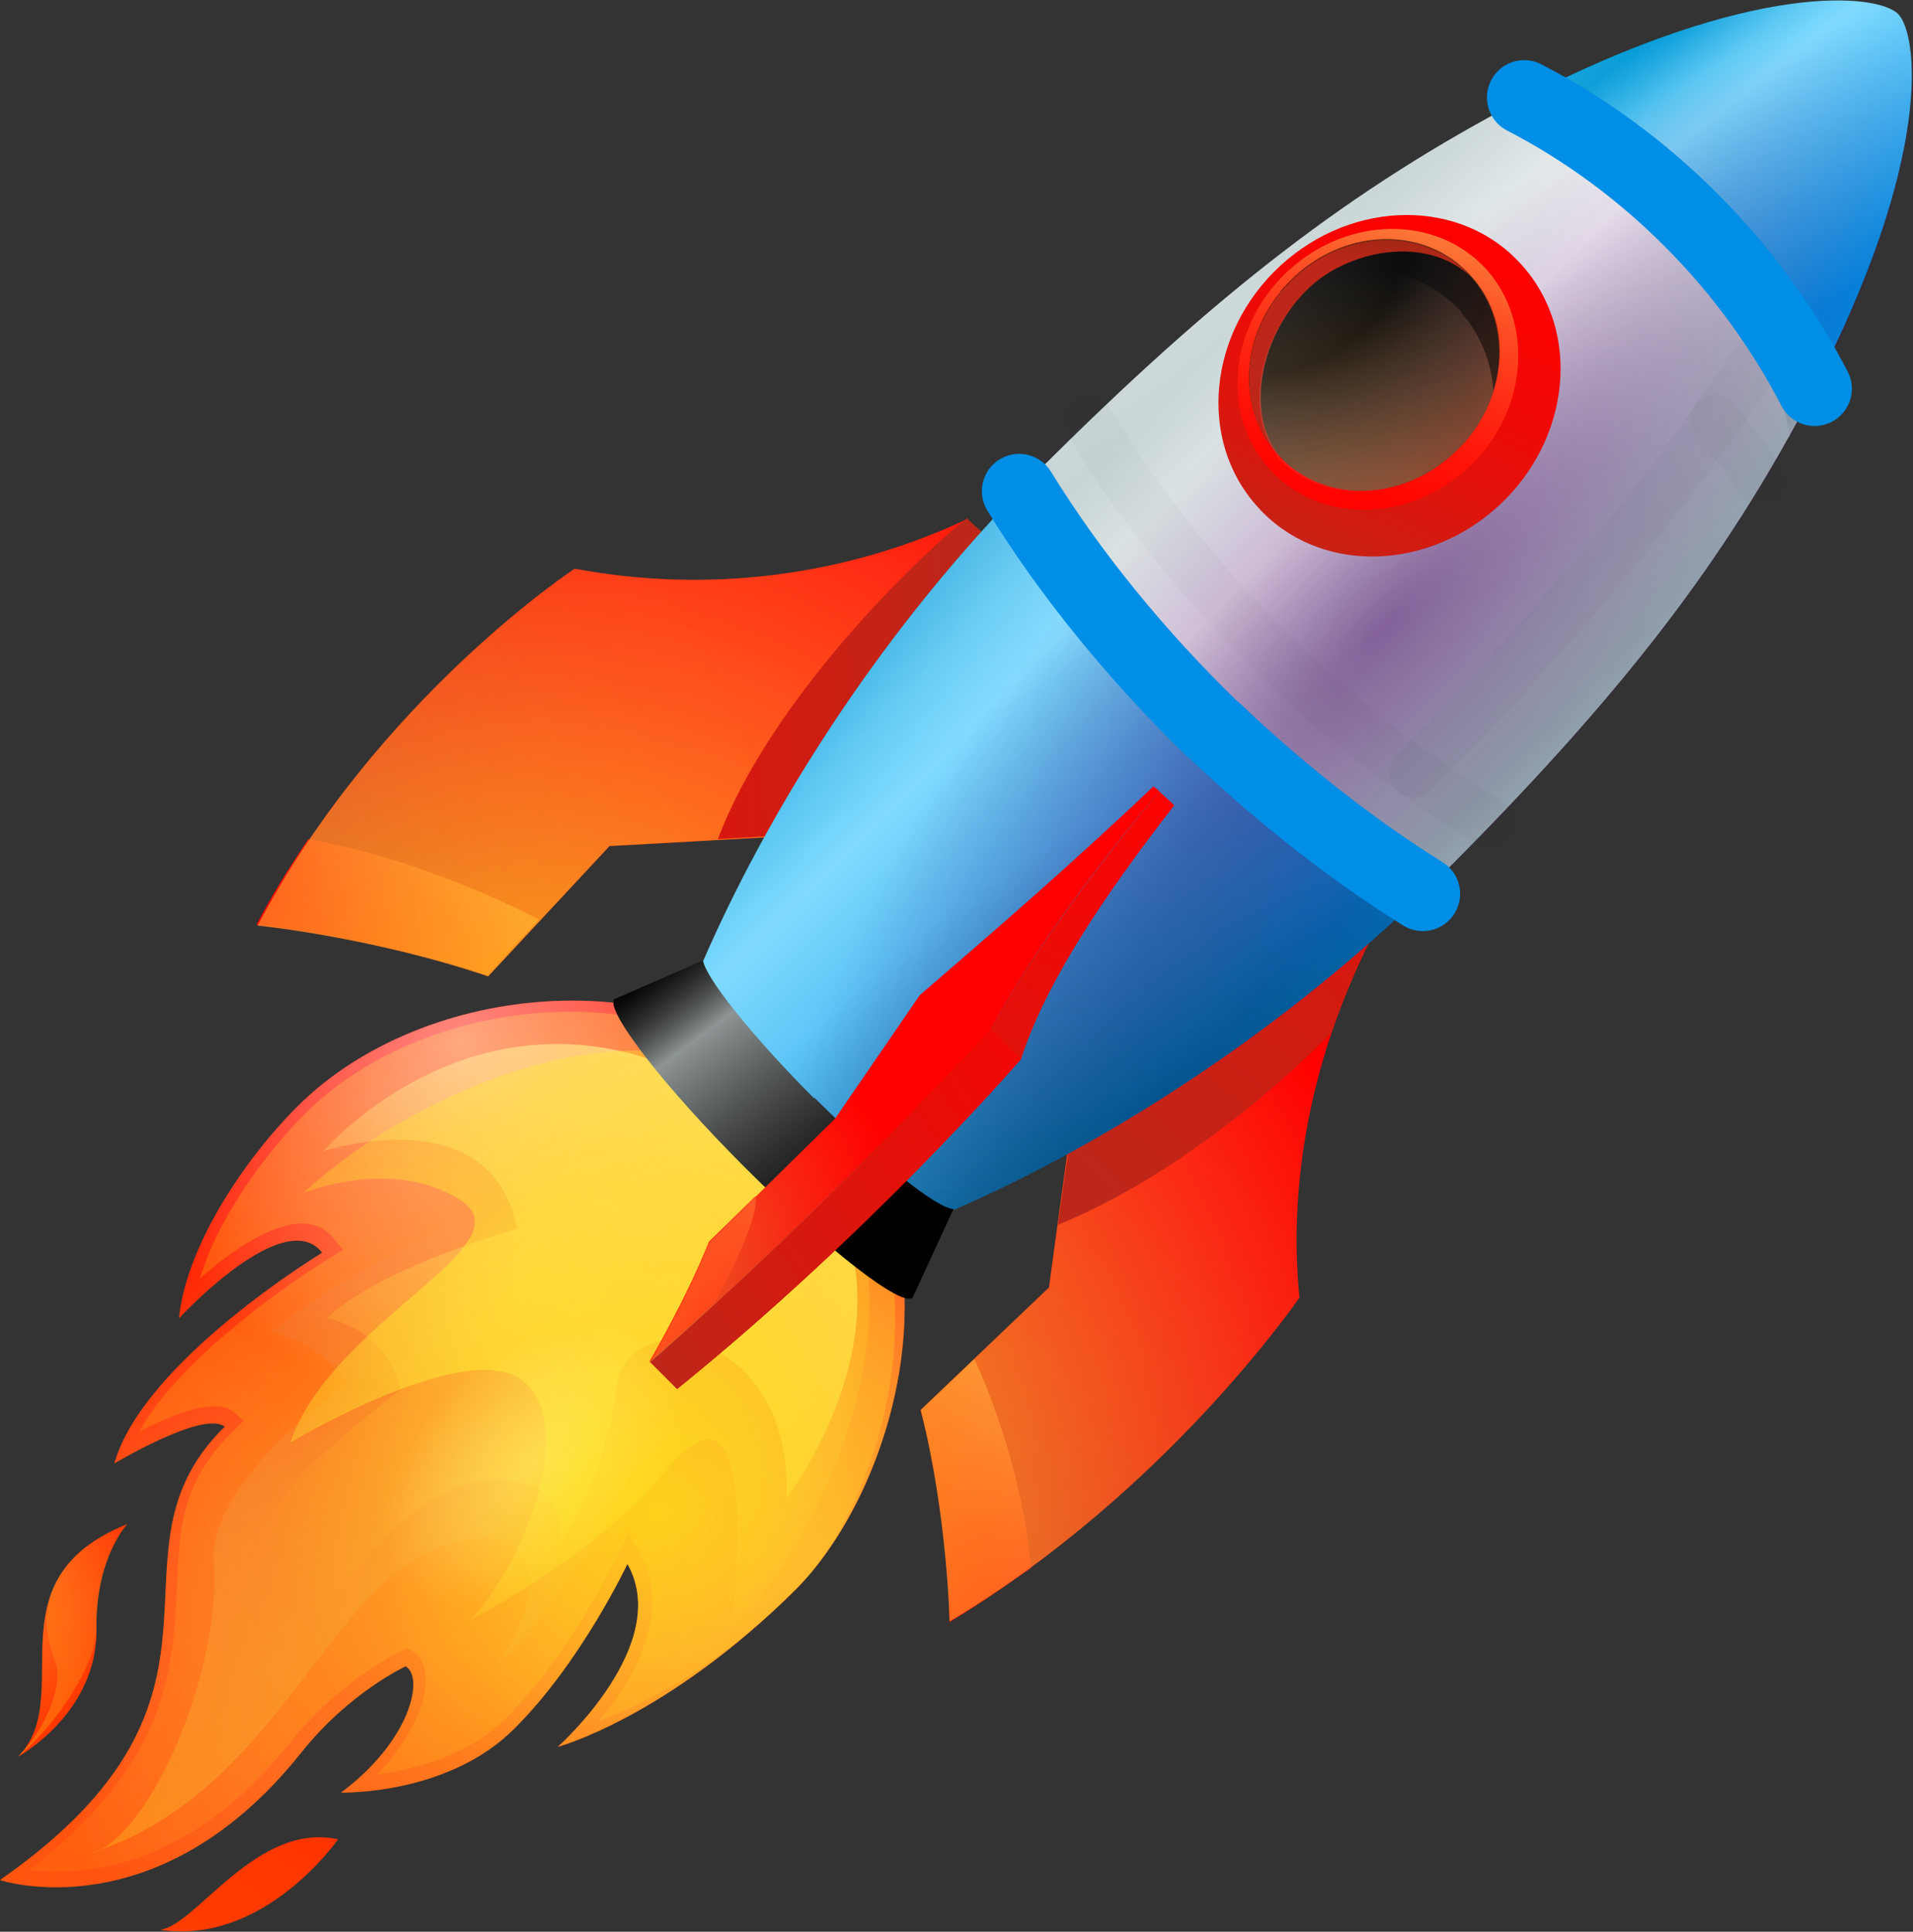
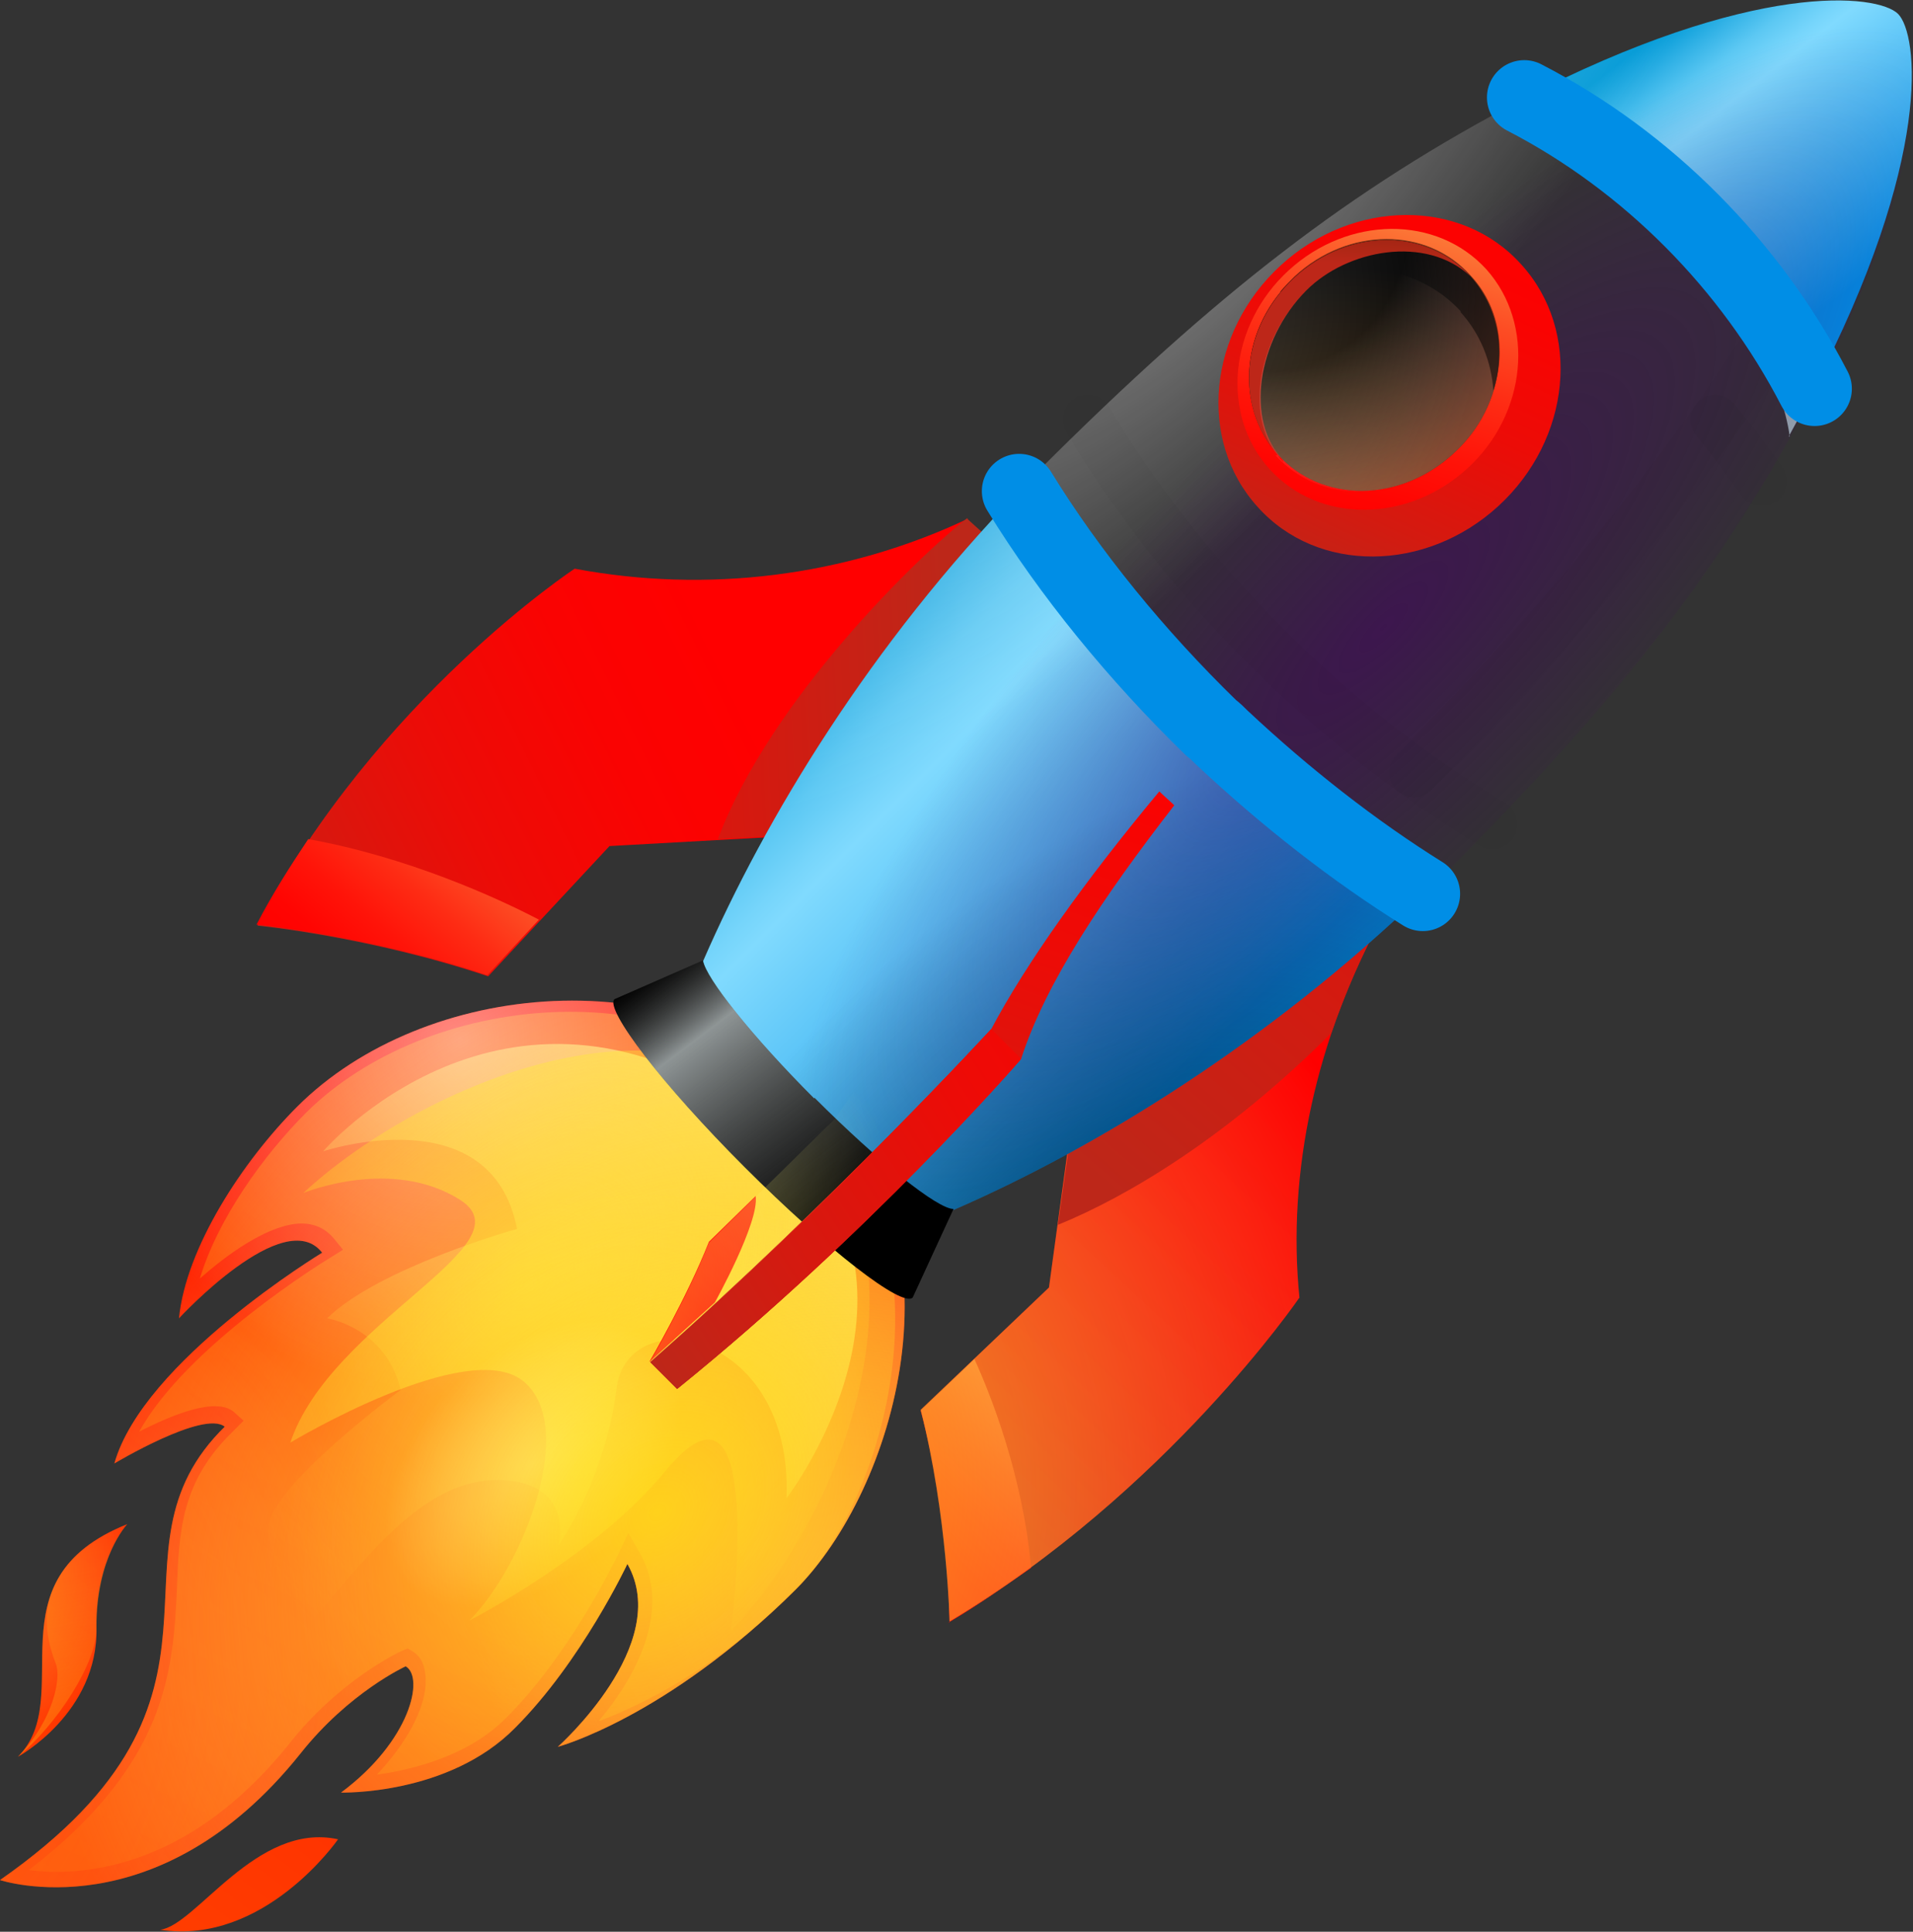
<svg xmlns="http://www.w3.org/2000/svg" id="_Слой_1" data-name="Слой 1" width="19.24" height="19.43" viewBox="0 0 19.24 19.43">
  <rect x="0" y="0" width="19.24" height="19.43" fill="#333333" stroke="none" />
  <defs>
    <style>
      .cls-1 {
        stroke: #008ee6;
        stroke-width: .75px;
      }

      .cls-1, .cls-2 {
        fill: none;
        stroke-linecap: round;
        stroke-linejoin: round;
      }

      .cls-3 {
        fill: url(#_Безымянный_градиент);
      }

      .cls-3, .cls-4, .cls-5, .cls-6, .cls-7, .cls-8, .cls-9, .cls-10, .cls-11, .cls-12, .cls-13, .cls-14, .cls-15, .cls-16, .cls-17, .cls-18, .cls-19, .cls-20, .cls-21, .cls-22, .cls-23, .cls-24, .cls-25, .cls-26, .cls-27, .cls-28, .cls-29, .cls-30, .cls-31, .cls-32, .cls-33, .cls-34, .cls-35, .cls-36, .cls-37, .cls-38, .cls-39, .cls-40, .cls-41, .cls-42, .cls-43, .cls-44, .cls-45, .cls-46, .cls-47, .cls-48, .cls-49, .cls-50, .cls-51 {
        stroke-width: 0px;
      }

      .cls-2 {
        stroke: #000;
        stroke-width: .5px;
      }

      .cls-2, .cls-4, .cls-5, .cls-6, .cls-12, .cls-36, .cls-37, .cls-38, .cls-39, .cls-40, .cls-41, .cls-42, .cls-43, .cls-44, .cls-45, .cls-46, .cls-47, .cls-48, .cls-49, .cls-50, .cls-51 {
        isolation: isolate;
      }

      .cls-2, .cls-52 {
        opacity: .16;
      }

      .cls-4 {
        fill: url(#_Безымянный_градиент_9);
      }

      .cls-4, .cls-5, .cls-6, .cls-12, .cls-36, .cls-37, .cls-38, .cls-39, .cls-40, .cls-41, .cls-42 {
        opacity: .5;
      }

      .cls-5 {
        fill: url(#_Безымянный_градиент_8);
      }

      .cls-6 {
        fill: url(#_Безымянный_градиент_4);
      }

      .cls-7 {
        fill: url(#_Безымянный_градиент_6);
      }

      .cls-8 {
        fill: url(#_Безымянный_градиент_7);
      }

      .cls-9 {
        fill: url(#_Безымянный_градиент_2);
      }

      .cls-10 {
        fill: url(#_Безымянный_градиент_3);
      }

      .cls-11 {
        fill: url(#_Безымянный_градиент_5);
      }

      .cls-12 {
        fill: #000;
      }

      .cls-13 {
        fill: url(#_Безымянный_градиент_26);
      }

      .cls-14 {
        fill: url(#_Безымянный_градиент_27);
      }

      .cls-15 {
        fill: url(#_Безымянный_градиент_28);
      }

      .cls-16 {
        fill: url(#_Безымянный_градиент_25);
      }

      .cls-17 {
        fill: url(#_Безымянный_градиент_36);
      }

      .cls-18 {
        fill: url(#_Безымянный_градиент_31);
      }

      .cls-19 {
        fill: url(#_Безымянный_градиент_23);
      }

      .cls-20 {
        fill: url(#_Безымянный_градиент_22);
      }

      .cls-21 {
        fill: url(#_Безымянный_градиент_39);
      }

      .cls-22 {
        fill: url(#_Безымянный_градиент_38);
      }

      .cls-23 {
        fill: url(#_Безымянный_градиент_37);
      }

      .cls-24 {
        fill: url(#_Безымянный_градиент_35);
      }

      .cls-25 {
        fill: url(#_Безымянный_градиент_33);
      }

      .cls-26 {
        fill: url(#_Безымянный_градиент_21);
      }

      .cls-27 {
        fill: url(#_Безымянный_градиент_13);
      }

      .cls-28 {
        fill: url(#_Безымянный_градиент_18);
      }

      .cls-29 {
        fill: url(#_Безымянный_градиент_19);
      }

      .cls-30 {
        fill: url(#_Безымянный_градиент_10);
      }

      .cls-31 {
        fill: url(#_Безымянный_градиент_32);
      }

      .cls-32 {
        fill: url(#_Безымянный_градиент_45);
      }

      .cls-33 {
        fill: url(#_Безымянный_градиент_44);
      }

      .cls-34 {
        fill: url(#_Безымянный_градиент_47);
      }

      .cls-35 {
        fill: url(#_Безымянный_градиент_43);
      }

      .cls-36 {
        fill: url(#_Безымянный_градиент_30);
      }

      .cls-37 {
        fill: url(#_Безымянный_градиент_46);
      }

      .cls-38 {
        fill: url(#_Безымянный_градиент_48);
      }

      .cls-39 {
        fill: url(#_Безымянный_градиент_11);
      }

      .cls-40 {
        fill: url(#_Безымянный_градиент_12);
      }

      .cls-41 {
        fill: url(#_Безымянный_градиент_14);
      }

      .cls-42 {
        fill: url(#_Безымянный_градиент_15);
      }

      .cls-43 {
        fill: url(#_Безымянный_градиент_16);
        opacity: .25;
      }

      .cls-44 {
        fill: url(#_Безымянный_градиент_17);
      }

      .cls-44, .cls-45, .cls-46, .cls-47, .cls-48, .cls-49, .cls-50, .cls-51 {
        opacity: .75;
      }

      .cls-45 {
        fill: url(#_Безымянный_градиент_24);
      }

      .cls-46 {
        fill: url(#_Безымянный_градиент_20);
      }

      .cls-47 {
        fill: url(#_Безымянный_градиент_29);
      }

      .cls-48 {
        fill: url(#_Безымянный_градиент_34);
      }

      .cls-49 {
        fill: url(#_Безымянный_градиент_41);
      }

      .cls-50 {
        fill: url(#_Безымянный_градиент_40);
      }

      .cls-51 {
        fill: url(#_Безымянный_градиент_42);
      }
    </style>
    <linearGradient id="_Безымянный_градиент" data-name="Безымянный градиент" x1="7.97" y1="10.91" x2="-1.13" y2="-1.1" gradientTransform="translate(0 21.2) scale(1 -1)" gradientUnits="userSpaceOnUse">
      <stop offset="0" stop-color="red" />
      <stop offset=".23" stop-color="#ff1500" />
      <stop offset=".74" stop-color="#ff3d00" />
      <stop offset="1" stop-color="#ff4c00" />
    </linearGradient>
    <linearGradient id="_Безымянный_градиент_2" data-name="Безымянный градиент 2" x1="6.22" y1="12.04" x2="-2.76" y2=".18" gradientTransform="translate(0 21.2) scale(1 -1)" gradientUnits="userSpaceOnUse">
      <stop offset="0" stop-color="red" />
      <stop offset=".23" stop-color="#ff1500" />
      <stop offset=".74" stop-color="#ff3d00" />
      <stop offset="1" stop-color="#ff4c00" />
    </linearGradient>
    <linearGradient id="_Безымянный_градиент_3" data-name="Безымянный градиент 3" x1="8.79" y1="10.55" x2="-.43" y2="-1.62" gradientTransform="translate(0 21.2) scale(1 -1)" gradientUnits="userSpaceOnUse">
      <stop offset="0" stop-color="red" />
      <stop offset=".23" stop-color="#ff1500" />
      <stop offset=".74" stop-color="#ff3d00" />
      <stop offset="1" stop-color="#ff4c00" />
    </linearGradient>
    <linearGradient id="_Безымянный_градиент_4" data-name="Безымянный градиент 4" x1="6.17" y1="9.03" x2=".31" y2="-3.14" gradientTransform="translate(0 21.2) scale(1 -1)" gradientUnits="userSpaceOnUse">
      <stop offset="0" stop-color="#ff8000" />
      <stop offset=".64" stop-color="#ff5b00" />
      <stop offset="1" stop-color="#ff4c00" />
    </linearGradient>
    <radialGradient id="_Безымянный_градиент_5" data-name="Безымянный градиент 5" cx="-828.04" cy="359.37" fx="-828.04" fy="359.37" r="1" gradientTransform="translate(-1244.34 -4273.64) rotate(-135) scale(4.73 -6)" gradientUnits="userSpaceOnUse">
      <stop offset="0" stop-color="#ffed1c" stop-opacity=".6" />
      <stop offset=".95" stop-color="#ffed1c" stop-opacity=".03" />
      <stop offset=".99" stop-color="#ffed1c" stop-opacity="0" />
    </radialGradient>
    <linearGradient id="_Безымянный_градиент_6" data-name="Безымянный градиент 6" x1="1.42" y1="1.78" x2="6.7" y2="9.36" gradientTransform="translate(0 21.2) scale(1 -1)" gradientUnits="userSpaceOnUse">
      <stop offset="0" stop-color="#ff8000" />
      <stop offset=".02" stop-color="#fe7f02" stop-opacity=".98" />
      <stop offset=".67" stop-color="#ed582a" stop-opacity=".33" />
      <stop offset="1" stop-color="#e74939" stop-opacity="0" />
    </linearGradient>
    <linearGradient id="_Безымянный_градиент_7" data-name="Безымянный градиент 7" x1="7.5" y1="9.61" x2="2.72" y2="5.33" gradientTransform="translate(0 21.2) scale(1 -1)" gradientUnits="userSpaceOnUse">
      <stop offset="0" stop-color="#ffbc47" />
      <stop offset=".19" stop-color="#ffb137" stop-opacity=".81" />
      <stop offset=".72" stop-color="#ff940f" stop-opacity=".28" />
      <stop offset="1" stop-color="#ff8900" stop-opacity="0" />
    </linearGradient>
    <radialGradient id="_Безымянный_градиент_8" data-name="Безымянный градиент 8" cx="-873.63" cy="338.49" fx="-873.63" fy="338.49" r="1" gradientTransform="translate(-1350.19 -3147.52) rotate(-135) scale(3.66 -3.77)" gradientUnits="userSpaceOnUse">
      <stop offset="0" stop-color="#ffbc47" />
      <stop offset=".29" stop-color="#ffbf4b" stop-opacity=".71" />
      <stop offset=".56" stop-color="#fec656" stop-opacity=".44" />
      <stop offset=".82" stop-color="#fcd368" stop-opacity=".18" />
      <stop offset="1" stop-color="#fbe07a" stop-opacity="0" />
    </radialGradient>
    <radialGradient id="_Безымянный_градиент_9" data-name="Безымянный градиент 9" cx="-880.03" cy="336.71" fx="-880.03" fy="336.71" r="1" gradientTransform="translate(-1329.18 -3061.43) rotate(-135) scale(3.54 -3.65)" gradientUnits="userSpaceOnUse">
      <stop offset="0" stop-color="#fff" />
      <stop offset="1" stop-color="#fff" stop-opacity="0" />
    </radialGradient>
    <radialGradient id="_Безымянный_градиент_10" data-name="Безымянный градиент 10" cx="-841.4" cy="361.75" fx="-841.4" fy="361.75" r="1" gradientTransform="translate(-935.46 -4222.47) rotate(-135) scale(4.35 -6.44)" gradientUnits="userSpaceOnUse">
      <stop offset="0" stop-color="#ffed1c" stop-opacity=".6" />
      <stop offset=".95" stop-color="#ffed1c" stop-opacity=".03" />
      <stop offset=".99" stop-color="#ffed1c" stop-opacity="0" />
    </radialGradient>
    <radialGradient id="_Безымянный_градиент_11" data-name="Безымянный градиент 11" cx="-534.61" cy="-256.2" fx="-534.61" fy="-256.2" r="1" gradientTransform="translate(497.88 -830.87) rotate(-42.73) scale(1.75 -1.12)" gradientUnits="userSpaceOnUse">
      <stop offset="0" stop-color="#fff" />
      <stop offset="1" stop-color="#fff" stop-opacity="0" />
    </radialGradient>
    <radialGradient id="_Безымянный_градиент_12" data-name="Безымянный градиент 12" cx="-1143.71" cy="287.97" fx="-1143.71" fy="287.97" r="1" gradientTransform="translate(-858.78 -1648.73) rotate(-135) scale(1.56 -1.98)" gradientUnits="userSpaceOnUse">
      <stop offset="0" stop-color="#ffed1c" />
      <stop offset=".2" stop-color="#ffee2b" stop-opacity=".8" />
      <stop offset=".58" stop-color="#fff254" stop-opacity=".42" />
      <stop offset="1" stop-color="#fff686" stop-opacity="0" />
    </radialGradient>
    <radialGradient id="_Безымянный_градиент_13" data-name="Безымянный градиент 13" cx="-1022.19" cy="2209.06" fx="-1022.19" fy="2209.06" r="1" gradientTransform="translate(-1672.02 -163.5) rotate(162.6) scale(1.51 -.31)" gradientUnits="userSpaceOnUse">
      <stop offset="0" stop-color="#ffed1c" stop-opacity=".6" />
      <stop offset=".95" stop-color="#ffed1c" stop-opacity=".03" />
      <stop offset=".99" stop-color="#ffed1c" stop-opacity="0" />
    </radialGradient>
    <radialGradient id="_Безымянный_градиент_14" data-name="Безымянный градиент 14" cx="-490.49" cy="-1176.92" fx="-490.49" fy="-1176.92" r="1" gradientTransform="translate(181.38 -850.97) rotate(-41.02) scale(1.44 -.46)" gradientUnits="userSpaceOnUse">
      <stop offset="0" stop-color="#ffed1c" />
      <stop offset=".2" stop-color="#ffee2b" stop-opacity=".8" />
      <stop offset=".58" stop-color="#fff254" stop-opacity=".42" />
      <stop offset="1" stop-color="#fff686" stop-opacity="0" />
    </radialGradient>
    <radialGradient id="_Безымянный_градиент_15" data-name="Безымянный градиент 15" cx="-823.37" cy="360.43" fx="-823.37" fy="360.43" r="1" gradientTransform="translate(-1259.52 -4395.2) rotate(-135) scale(4.87 -6.19)" gradientUnits="userSpaceOnUse">
      <stop offset="0" stop-color="#ff4c00" />
      <stop offset=".14" stop-color="#ff5b0c" stop-opacity=".87" />
      <stop offset=".39" stop-color="#ff842c" stop-opacity=".61" />
      <stop offset=".75" stop-color="#ffc45f" stop-opacity=".25" />
      <stop offset="1" stop-color="#fff686" stop-opacity="0" />
    </radialGradient>
    <radialGradient id="_Безымянный_градиент_16" data-name="Безымянный градиент 16" cx="-956.92" cy="330.22" fx="-956.92" fy="330.22" r="1" gradientTransform="translate(-980.78 -2503.54) rotate(-135) scale(2.59 -3.28)" gradientUnits="userSpaceOnUse">
      <stop offset="0" stop-color="#ffed1c" />
      <stop offset=".2" stop-color="#ffee2b" stop-opacity=".8" />
      <stop offset=".58" stop-color="#fff254" stop-opacity=".42" />
      <stop offset="1" stop-color="#fff686" stop-opacity="0" />
    </radialGradient>
    <radialGradient id="_Безымянный_градиент_17" data-name="Безымянный градиент 17" cx="-808.4" cy="363.81" fx="-808.4" fy="363.81" r="1" gradientTransform="translate(-1318.54 -4844.6) rotate(-135) scale(5.41 -6.87)" gradientUnits="userSpaceOnUse">
      <stop offset="0" stop-color="#ffed1c" />
      <stop offset=".2" stop-color="#ffee2b" stop-opacity=".8" />
      <stop offset=".58" stop-color="#fff254" stop-opacity=".42" />
      <stop offset="1" stop-color="#fff686" stop-opacity="0" />
    </radialGradient>
    <linearGradient id="_Безымянный_градиент_18" data-name="Безымянный градиент 18" x1="7.51" y1="4.34" x2="13.37" y2="10.66" gradientTransform="translate(0 21.2) scale(1 -1)" gradientUnits="userSpaceOnUse">
      <stop offset="0" stop-color="#bd2719" />
      <stop offset=".22" stop-color="#d41a10" />
      <stop offset=".5" stop-color="#ec0c07" />
      <stop offset=".77" stop-color="#fa0302" />
      <stop offset="1" stop-color="red" />
    </linearGradient>
    <linearGradient id="_Безымянный_градиент_19" data-name="Безымянный градиент 19" x1="10.93" y1="7.29" x2="9.09" y2="5.49" gradientTransform="translate(0 21.2) scale(1 -1)" gradientUnits="userSpaceOnUse">
      <stop offset="0" stop-color="#fc8d41" />
      <stop offset=".09" stop-color="#fc7837" />
      <stop offset=".29" stop-color="#fd4d24" />
      <stop offset=".49" stop-color="#fe2c14" />
      <stop offset=".68" stop-color="#ff1409" />
      <stop offset=".85" stop-color="#ff0502" />
      <stop offset="1" stop-color="red" />
    </linearGradient>
    <radialGradient id="_Безымянный_градиент_20" data-name="Безымянный градиент 20" cx="-579.44" cy="421.27" fx="-579.44" fy="421.27" r="1" gradientTransform="translate(893.45 5626.28) rotate(45) scale(7.93 -7.93)" gradientUnits="userSpaceOnUse">
      <stop offset="0" stop-color="#ffed1c" />
      <stop offset=".2" stop-color="#ffee2b" stop-opacity=".8" />
      <stop offset=".58" stop-color="#fff254" stop-opacity=".42" />
      <stop offset="1" stop-color="#fff686" stop-opacity="0" />
    </radialGradient>
    <linearGradient id="_Безымянный_градиент_21" data-name="Безымянный градиент 21" x1="11.06" y1="9.3" x2="20.15" y2="19.83" gradientTransform="translate(0 21.2) scale(1 -1)" gradientUnits="userSpaceOnUse">
      <stop offset="0" stop-color="#bd2719" />
      <stop offset=".22" stop-color="#d41a10" />
      <stop offset=".5" stop-color="#ec0c07" />
      <stop offset=".77" stop-color="#fa0302" />
      <stop offset="1" stop-color="red" />
    </linearGradient>
    <linearGradient id="_Безымянный_градиент_22" data-name="Безымянный градиент 22" x1="1.88" y1="11.66" x2="7.42" y2="14.38" gradientTransform="translate(0 21.2) scale(1 -1)" gradientUnits="userSpaceOnUse">
      <stop offset="0" stop-color="#bd2719" />
      <stop offset=".22" stop-color="#d41a10" />
      <stop offset=".5" stop-color="#ec0c07" />
      <stop offset=".77" stop-color="#fa0302" />
      <stop offset="1" stop-color="red" />
    </linearGradient>
    <linearGradient id="_Безымянный_градиент_23" data-name="Безымянный градиент 23" x1="5.04" y1="13.27" x2="3.3" y2="11.2" gradientTransform="translate(0 21.2) scale(1 -1)" gradientUnits="userSpaceOnUse">
      <stop offset="0" stop-color="#fc8d41" />
      <stop offset=".09" stop-color="#fc7837" />
      <stop offset=".29" stop-color="#fd4d24" />
      <stop offset=".49" stop-color="#fe2c14" />
      <stop offset=".68" stop-color="#ff1409" />
      <stop offset=".85" stop-color="#ff0502" />
      <stop offset="1" stop-color="red" />
    </linearGradient>
    <radialGradient id="_Безымянный_градиент_24" data-name="Безымянный градиент 24" cx="-585.97" cy="419.39" fx="-585.97" fy="419.39" r="1" gradientTransform="translate(1010.35 6075.3) rotate(45) scale(8.53 -8.53)" gradientUnits="userSpaceOnUse">
      <stop offset="0" stop-color="#ffed1c" />
      <stop offset=".2" stop-color="#ffee2b" stop-opacity=".8" />
      <stop offset=".58" stop-color="#fff254" stop-opacity=".42" />
      <stop offset="1" stop-color="#fff686" stop-opacity="0" />
    </radialGradient>
    <linearGradient id="_Безымянный_градиент_25" data-name="Безымянный градиент 25" x1="9.53" y1="14.42" x2=".61" y2="14.01" gradientTransform="translate(0 21.2) scale(1 -1)" gradientUnits="userSpaceOnUse">
      <stop offset="0" stop-color="#bd2719" />
      <stop offset=".22" stop-color="#d41a10" />
      <stop offset=".5" stop-color="#ec0c07" />
      <stop offset=".77" stop-color="#fa0302" />
      <stop offset="1" stop-color="red" />
    </linearGradient>
    <linearGradient id="_Безымянный_градиент_26" data-name="Безымянный градиент 26" x1="12.76" y1="18.25" x2="16.35" y2="14.66" gradientTransform="translate(0 21.2) scale(1 -1)" gradientUnits="userSpaceOnUse">
      <stop offset="0" stop-color="#bbcacc" />
      <stop offset=".37" stop-color="#fff" />
      <stop offset="1" stop-color="#99afb3" />
    </linearGradient>
    <linearGradient id="_Безымянный_градиент_27" data-name="Безымянный градиент 27" x1="18.85" y1="18.49" x2="16.89" y2="21.03" gradientTransform="translate(0 21.2) scale(1 -1)" gradientUnits="userSpaceOnUse">
      <stop offset="0" stop-color="#008ee6" />
      <stop offset=".69" stop-color="#80dafe" />
      <stop offset=".73" stop-color="#76d5fb" />
      <stop offset=".81" stop-color="#5cc8f3" />
      <stop offset=".9" stop-color="#32b2e6" />
      <stop offset="1" stop-color="#0099d6" />
    </linearGradient>
    <linearGradient id="_Безымянный_градиент_28" data-name="Безымянный градиент 28" x1="11.97" y1="10.47" x2="7.89" y2="14.53" gradientTransform="translate(0 21.2) scale(1 -1)" gradientUnits="userSpaceOnUse">
      <stop offset="0" stop-color="#008ee6" />
      <stop offset=".69" stop-color="#80dafe" />
      <stop offset=".73" stop-color="#76d5fb" />
      <stop offset=".81" stop-color="#5cc8f3" />
      <stop offset=".9" stop-color="#32b2e6" />
      <stop offset="1" stop-color="#0099d6" />
    </linearGradient>
    <radialGradient id="_Безымянный_градиент_29" data-name="Безымянный градиент 29" cx="-482.76" cy="424.34" fx="-482.76" fy="424.34" r="1" gradientTransform="translate(-797.97 3470.96) rotate(45) scale(3.88 -7.11)" gradientUnits="userSpaceOnUse">
      <stop offset="0" stop-color="#000" stop-opacity=".75" />
      <stop offset="1" stop-color="#000" stop-opacity="0" />
    </radialGradient>
    <radialGradient id="_Безымянный_градиент_30" data-name="Безымянный градиент 30" cx="-482.76" cy="424.34" fx="-482.76" fy="424.34" r="1" gradientTransform="translate(-793.44 3470.04) rotate(45) scale(3.88 -7.11)" gradientUnits="userSpaceOnUse">
      <stop offset="0" stop-color="#000" stop-opacity=".75" />
      <stop offset="1" stop-color="#000" stop-opacity="0" />
    </radialGradient>
    <linearGradient id="_Безымянный_градиент_31" data-name="Безымянный градиент 31" x1="6.69" y1="11.57" x2="9.25" y2="8.21" gradientTransform="translate(0 21.2) scale(1 -1)" gradientUnits="userSpaceOnUse">
      <stop offset="0" stop-color="#000" />
      <stop offset=".2" stop-color="#4d4d4c" />
      <stop offset=".77" stop-color="#000" />
    </linearGradient>
    <linearGradient id="_Безымянный_градиент_32" data-name="Безымянный градиент 32" x1="6.69" y1="11.57" x2="9.25" y2="8.21" gradientTransform="translate(0 21.2) scale(1 -1)" gradientUnits="userSpaceOnUse">
      <stop offset="0" stop-color="#000" stop-opacity="0" />
      <stop offset=".2" stop-color="#cfdcde" stop-opacity=".5" />
      <stop offset=".77" stop-color="#000" stop-opacity="0" />
    </linearGradient>
    <linearGradient id="_Безымянный_градиент_33" data-name="Безымянный градиент 33" x1="12.05" y1="19.55" x2="17.92" y2="18.21" gradientTransform="translate(0 21.2) scale(1 -1)" gradientUnits="userSpaceOnUse">
      <stop offset="0" stop-color="#bbcacc" />
      <stop offset=".37" stop-color="#fff" />
      <stop offset="1" stop-color="#99afb3" />
    </linearGradient>
    <radialGradient id="_Безымянный_градиент_34" data-name="Безымянный градиент 34" cx="-377.45" cy="419.44" fx="-377.45" fy="419.44" r="1" gradientTransform="translate(-1682.95 3107.61) rotate(44.23) scale(2.51 -8.12)" gradientUnits="userSpaceOnUse">
      <stop offset="0" stop-color="#440063" stop-opacity=".75" />
      <stop offset="1" stop-color="#420061" stop-opacity="0" />
    </radialGradient>
    <linearGradient id="_Безымянный_градиент_35" data-name="Безымянный градиент 35" x1="6.37" y1="7.74" x2="13.12" y2="12.09" gradientTransform="translate(0 21.2) scale(1 -1)" gradientUnits="userSpaceOnUse">
      <stop offset="0" stop-color="#bd2719" />
      <stop offset=".22" stop-color="#d41a10" />
      <stop offset=".5" stop-color="#ec0c07" />
      <stop offset=".77" stop-color="#fa0302" />
      <stop offset="1" stop-color="red" />
    </linearGradient>
    <linearGradient id="_Безымянный_градиент_36" data-name="Безымянный градиент 36" x1="5.28" y1="7.52" x2="8.76" y2="10.17" gradientTransform="translate(0 21.2) scale(1 -1)" gradientUnits="userSpaceOnUse">
      <stop offset="0" stop-color="#bd2719" />
      <stop offset=".22" stop-color="#d41a10" />
      <stop offset=".5" stop-color="#ec0c07" />
      <stop offset=".77" stop-color="#fa0302" />
      <stop offset="1" stop-color="red" />
    </linearGradient>
    <linearGradient id="_Безымянный_градиент_37" data-name="Безымянный градиент 37" x1="8.59" y1="9.74" x2="6.6" y2="7.88" gradientTransform="translate(0 21.2) scale(1 -1)" gradientUnits="userSpaceOnUse">
      <stop offset="0" stop-color="#fc8d41" />
      <stop offset=".09" stop-color="#fc7837" />
      <stop offset=".29" stop-color="#fd4d24" />
      <stop offset=".49" stop-color="#fe2c14" />
      <stop offset=".68" stop-color="#ff1409" />
      <stop offset=".85" stop-color="#ff0502" />
      <stop offset="1" stop-color="red" />
    </linearGradient>
    <linearGradient id="_Безымянный_градиент_38" data-name="Безымянный градиент 38" x1="8.53" y1="8.45" x2="10.89" y2="15.21" gradientTransform="translate(0 21.2) scale(1 -1)" gradientUnits="userSpaceOnUse">
      <stop offset="0" stop-color="#bd2719" />
      <stop offset=".22" stop-color="#d41a10" />
      <stop offset=".5" stop-color="#ec0c07" />
      <stop offset=".77" stop-color="#fa0302" />
      <stop offset="1" stop-color="red" />
    </linearGradient>
    <linearGradient id="_Безымянный_градиент_39" data-name="Безымянный градиент 39" x1="6.37" y1="7.74" x2="13.12" y2="12.09" gradientTransform="translate(0 21.2) scale(1 -1)" gradientUnits="userSpaceOnUse">
      <stop offset="0" stop-color="#bd2719" />
      <stop offset=".22" stop-color="#d41a10" />
      <stop offset=".5" stop-color="#ec0c07" />
      <stop offset=".77" stop-color="#fa0302" />
      <stop offset="1" stop-color="red" />
    </linearGradient>
    <radialGradient id="_Безымянный_градиент_40" data-name="Безымянный градиент 40" cx="-624.32" cy="40.16" fx="-624.32" fy="40.16" r="1" gradientTransform="translate(2954.09 -2274.84) rotate(-39.05) scale(5.98 -2)" gradientUnits="userSpaceOnUse">
      <stop offset="0" stop-color="#ffed1c" />
      <stop offset=".2" stop-color="#ffee2b" stop-opacity=".8" />
      <stop offset=".58" stop-color="#fff254" stop-opacity=".42" />
      <stop offset="1" stop-color="#fff686" stop-opacity="0" />
    </radialGradient>
    <radialGradient id="_Безымянный_градиент_41" data-name="Безымянный градиент 41" cx="-377.45" cy="419.44" fx="-377.45" fy="419.44" r="1" gradientTransform="translate(-1684.69 3103.53) rotate(44.23) scale(2.51 -8.12)" gradientUnits="userSpaceOnUse">
      <stop offset="0" stop-color="#fff" stop-opacity=".5" />
      <stop offset="1" stop-color="#fff" stop-opacity="0" />
    </radialGradient>
    <radialGradient id="_Безымянный_градиент_42" data-name="Безымянный градиент 42" cx="544.16" cy="461.96" fx="544.16" fy="461.96" r="1" gradientTransform="translate(-1162.44 754.27) rotate(43.86) scale(.61 -2.92)" gradientUnits="userSpaceOnUse">
      <stop offset="0" stop-color="#440063" stop-opacity=".75" />
      <stop offset="1" stop-color="#420061" stop-opacity="0" />
    </radialGradient>
    <linearGradient id="_Безымянный_градиент_43" data-name="Безымянный градиент 43" x1="13.03" y1="15.29" x2="14.92" y2="19.34" gradientTransform="translate(0 21.2) scale(1 -1)" gradientUnits="userSpaceOnUse">
      <stop offset="0" stop-color="#bd2719" />
      <stop offset=".22" stop-color="#d41a10" />
      <stop offset=".5" stop-color="#ec0c07" />
      <stop offset=".77" stop-color="#fa0302" />
      <stop offset="1" stop-color="red" />
    </linearGradient>
    <linearGradient id="_Безымянный_градиент_44" data-name="Безымянный градиент 44" x1="14.38" y1="19.2" x2="13.35" y2="15.79" gradientTransform="translate(0 21.2) scale(1 -1)" gradientUnits="userSpaceOnUse">
      <stop offset="0" stop-color="#fc8d41" />
      <stop offset=".09" stop-color="#fc7837" />
      <stop offset=".29" stop-color="#fd4d24" />
      <stop offset=".49" stop-color="#fe2c14" />
      <stop offset=".68" stop-color="#ff1409" />
      <stop offset=".85" stop-color="#ff0502" />
      <stop offset="1" stop-color="red" />
    </linearGradient>
    <radialGradient id="_Безымянный_градиент_45" data-name="Безымянный градиент 45" cx="-450.14" cy="458.39" fx="-450.14" fy="458.39" r="1" gradientTransform="translate(-5.78 2132.43) rotate(45) scale(3.31 -3.31)" gradientUnits="userSpaceOnUse">
      <stop offset="0" stop-color="#512d00" />
      <stop offset="1" stop-color="#000" />
    </radialGradient>
    <radialGradient id="_Безымянный_градиент_46" data-name="Безымянный градиент 46" cx="-441.82" cy="266.98" fx="-441.82" fy="266.98" r="1" gradientTransform="translate(1298.42 779.23) scale(2.91 -2.91)" gradientUnits="userSpaceOnUse">
      <stop offset=".49" stop-color="#f5cbc0" stop-opacity="0" />
      <stop offset="1" stop-color="#e67e62" />
    </radialGradient>
    <linearGradient id="_Безымянный_градиент_47" data-name="Безымянный градиент 47" x1="13.71" y1="18.54" x2="13.83" y2="20.73" gradientTransform="translate(0 21.2) scale(1 -1)" gradientUnits="userSpaceOnUse">
      <stop offset="0" stop-color="#bd2719" />
      <stop offset=".04" stop-color="#b42717" />
      <stop offset=".26" stop-color="#89250f" />
      <stop offset=".47" stop-color="#682408" />
      <stop offset=".66" stop-color="#502304" />
      <stop offset=".85" stop-color="#412201" />
      <stop offset="1" stop-color="#3c2200" />
    </linearGradient>
    <radialGradient id="_Безымянный_градиент_48" data-name="Безымянный градиент 48" cx="-502.33" cy="300.49" fx="-502.33" fy="300.49" r="1" gradientTransform="translate(1990.16 1186.94) scale(3.94 -3.94)" gradientUnits="userSpaceOnUse">
      <stop offset="0" stop-color="#fff" stop-opacity=".5" />
      <stop offset="1" stop-color="#fff" stop-opacity="0" />
    </radialGradient>
  </defs>
  <path class="cls-3" d="M2.27,14.34c-1.34,1.3.42,2.69-2.27,4.57,0,0,1.58.53,3.02-1.27.49-.62,1.06-.88,1.06-.88.19.11.05.75-.65,1.27,0,0,1.08.03,1.75-.65.67-.67,1.13-1.65,1.13-1.65.46.81-.7,1.84-.7,1.84,0,0,1.09-.29,2.39-1.58,1.01-1.01,1.73-3.51.28-4.95-1.45-1.44-4.02-1.18-5.29.09-.55.55-1.12,1.42-1.19,2.13,0,0,1.06-1.15,1.44-.66,0,0-1.8,1.09-2.09,2.12,0,0,.9-.54,1.11-.37Z" />
  <path class="cls-9" d="M1.28,15.33c-1.4.56-.5,1.74-1.1,2.34,0,0,.81-.44.79-1.3-.01-.7.31-1.04.31-1.04Z" />
  <path class="cls-10" d="M1.61,19.41c.36-.04.97-1.09,1.79-.91,0,0-.74,1.07-1.79.91Z" />
  <path class="cls-6" d="M6.03,17.31c.44-.17,1.19-.53,1.98-1.33.89-.89,1.62-3.4.17-4.85-1.42-1.42-3.9-1.13-5.1.06-.43.43-.89,1.07-1.07,1.67.26-.23.64-.51.96-.55.17-.02.3.04.39.15l.09.11-.16.1s-1.41.86-1.89,1.73c.33-.17.77-.35.95-.2l.1.09-.12.12c-.5.49-.53.98-.55,1.56-.04.83-.09,1.76-1.49,2.84.48.06,1.57.03,2.61-1.26.51-.65,1.11-.93,1.13-.94l.07-.03.05.03c.1.06.14.18.13.35-.02.23-.17.55-.49.89.35-.05.91-.18,1.3-.57.65-.65,1.09-1.58,1.1-1.59l.13-.27.12.21c.31.55-.03,1.22-.41,1.67Z" />
  <path class="cls-11" d="M.18,17.67c.39-.32.8-.95.79-1.3,0-.33.09-.78.31-1.04-.98.42-.85,1.07-.72,1.4.06.14-.02.57-.38.94Z" />
-   <path class="cls-7" d="M.94,18.63c1.86-.61,2.36-2.73,3.55-3.09,1.2-.37.9.78.43,1.3,0,0,1.58-1.59,1.59-2.83.01-1.24,1.67.7,1.16,1.7,0,0,2.54-2.54.51-4.57-2.03-2.03-4.74,0-4.74,0,0,0,1.54-.06,1.41,1.06,0,0-1.19.45-2.13,1.2,0,0,.46.05.77.52,0,0-1.4.97-1.34,1.79.08,1.07-.62,2.73-1.22,2.93Z" />
  <path class="cls-8" d="M2.24,17.03c.87-.22,1.63-2.25,2.86-2.14.67.06.52.65.52.65,0,0,.47-.67.58-1.57.11-.9,1.78-.59,1.71,1.1,0,0,1.84-2.39-.39-3.92-2.46-1.68-4.27.43-4.27.43,0,0,1.69-.56,1.95.78,0,0-1.39.39-1.91.9,0,0,.59.09.74.72,0,0-1.37,1.01-1.33,1.41.1.95-.45,1.65-.45,1.65Z" />
  <path class="cls-5" d="M2.27,14.34c-1.34,1.3.42,2.69-2.27,4.57,0,0,1.58.53,3.02-1.27.49-.62,1.06-.88,1.06-.88.19.11.05.75-.65,1.27,0,0,1.08.03,1.75-.65.67-.67,1.13-1.65,1.13-1.65.46.81-.7,1.84-.7,1.84,0,0,1.09-.29,2.39-1.58,1.01-1.01,1.73-3.51.28-4.95-1.45-1.44-4.02-1.18-5.29.09-.55.55-1.12,1.42-1.19,2.13,0,0,1.06-1.15,1.44-.66,0,0-1.8,1.09-2.09,2.12,0,0,.9-.54,1.11-.37Z" />
  <path class="cls-4" d="M2.27,14.34c-1.34,1.3.42,2.69-2.27,4.57,0,0,1.58.53,3.02-1.27.49-.62,1.06-.88,1.06-.88.19.11.05.75-.65,1.27,0,0,1.08.03,1.75-.65.67-.67,1.13-1.65,1.13-1.65.46.81-.7,1.84-.7,1.84,0,0,1.09-.29,2.39-1.58,1.01-1.01,1.73-3.51.28-4.95-1.45-1.44-4.02-1.18-5.29.09-.55.55-1.12,1.42-1.19,2.13,0,0,1.06-1.15,1.44-.66,0,0-1.8,1.09-2.09,2.12,0,0,.9-.54,1.11-.37Z" />
  <path class="cls-30" d="M7.34,16.42c1.3-1.39,2.04-3.87.68-5.23-1.36-1.36-3.86-.22-4.97.81,0,0,.89-.37,1.58.07.7.45-1.3,1.22-1.71,2.44,0,0,1.78-1.07,2.34-.62.56.45,0,1.87-.54,2.41,0,0,1.27-.65,1.96-1.49,1.05-1.29.67,1.61.67,1.61Z" />
  <path class="cls-39" d="M2.27,14.34c-1.34,1.3.42,2.69-2.27,4.57,0,0,1.58.53,3.02-1.27.49-.62,1.06-.88,1.06-.88.19.11.05.75-.65,1.27,0,0,1.08.03,1.75-.65.67-.67,1.13-1.65,1.13-1.65.46.81-.7,1.84-.7,1.84,0,0,1.09-.29,2.39-1.58,1.01-1.01,1.73-3.51.28-4.95-1.45-1.44-4.02-1.18-5.29.09-.55.55-1.12,1.42-1.19,2.13,0,0,1.06-1.15,1.44-.66,0,0-1.8,1.09-2.09,2.12,0,0,.9-.54,1.11-.37Z" />
  <path class="cls-40" d="M1.28,15.33c-1.4.56-.5,1.74-1.1,2.34,0,0,.81-.44.79-1.3-.01-.7.31-1.04.31-1.04Z" />
  <path class="cls-27" d="M1.61,19.41c.36-.04.89-.78,1.79-.91,0,0-.74,1.07-1.79.91Z" />
  <path class="cls-41" d="M1.61,19.41c.36-.04.97-1.09,1.79-.91,0,0-.74,1.07-1.79.91Z" />
  <path class="cls-42" d="M2.27,14.34c-1.34,1.3.42,2.69-2.27,4.57,0,0,1.58.53,3.02-1.27.49-.62,1.06-.88,1.06-.88.19.11.05.75-.65,1.27,0,0,1.08.03,1.75-.65.67-.67,1.13-1.65,1.13-1.65.46.81-.7,1.84-.7,1.84,0,0,1.09-.29,2.39-1.58,1.01-1.01,1.73-3.51.28-4.95-1.45-1.44-4.02-1.18-5.29.09-.55.55-1.12,1.42-1.19,2.13,0,0,1.06-1.15,1.44-.66,0,0-1.8,1.09-2.09,2.12,0,0,.9-.54,1.11-.37Z" />
  <path class="cls-43" d="M2.27,14.34c-1.34,1.3.42,2.69-2.27,4.57,0,0,1.58.53,3.02-1.27.49-.62,1.06-.88,1.06-.88.19.11.05.75-.65,1.27,0,0,1.08.03,1.75-.65.67-.67,1.13-1.65,1.13-1.65.46.81-.7,1.84-.7,1.84,0,0,1.09-.29,2.39-1.58,1.01-1.01,1.73-3.51.28-4.95-1.45-1.44-4.02-1.18-5.29.09-.55.55-1.12,1.42-1.19,2.13,0,0,1.06-1.15,1.44-.66,0,0-1.8,1.09-2.09,2.12,0,0,.9-.54,1.11-.37Z" />
  <path class="cls-44" d="M2.27,14.34c-1.34,1.3.42,2.69-2.27,4.57,0,0,1.58.53,3.02-1.27.49-.62,1.06-.88,1.06-.88.19.11.05.75-.65,1.27,0,0,1.08.03,1.75-.65.67-.67,1.13-1.65,1.13-1.65.46.81-.7,1.84-.7,1.84,0,0,1.09-.29,2.39-1.58,1.01-1.01,1.73-3.51.28-4.95-1.45-1.44-4.02-1.18-5.29.09-.55.55-1.12,1.42-1.19,2.13,0,0,1.06-1.15,1.44-.66,0,0-1.8,1.09-2.09,2.12,0,0,.9-.54,1.11-.37Z" />
  <path class="cls-28" d="M13.07,13.06c-.13-1.27.17-2.63.84-3.85l.21-.39-3.3,2.15-.27,1.98-1.29,1.23c.27,1.07.29,2.13.29,2.13,2.19-1.31,3.52-3.26,3.52-3.26Z" />
  <path class="cls-29" d="M9.55,16.32s0-1.06-.29-2.13l.54-.52c.17.37.49,1.19.57,2.1-.26.18-.54.38-.83.55Z" />
  <path class="cls-46" d="M13.07,13.06c-.13-1.27.17-2.63.84-3.85l.21-.39-3.3,2.15-.27,1.98-1.29,1.23c.27,1.07.29,2.13.29,2.13,2.19-1.31,3.52-3.26,3.52-3.26Z" />
  <path class="cls-26" d="M13.39,10.39c.14-.4.31-.8.52-1.18l.12-.22s-.06-.03-.09-.05l-3.11,2.04-.19,1.34c.71-.29,1.71-.89,2.75-1.93Z" />
  <path class="cls-20" d="M9.81,5.43c-.03-.08-.05-.14-.08-.21-1.23.58-2.62.75-3.95.5,0,0-1.98,1.3-3.19,3.59,0,0,1.13.11,2.32.51l1.22-1.31,1.97-.11c.44-.99.97-2.05,1.73-2.97Z" />
  <path class="cls-19" d="M2.58,9.3s1.13.11,2.32.51l.52-.56c-.42-.22-1.32-.63-2.32-.81-.18.27-.36.55-.52.86Z" />
-   <path class="cls-45" d="M9.81,5.43c-.03-.08-.05-.14-.08-.21-1.23.58-2.62.75-3.95.5,0,0-1.98,1.3-3.19,3.59,0,0,1.13.11,2.32.51l1.22-1.31,1.97-.11c.44-.99.97-2.05,1.73-2.97Z" />
  <path class="cls-16" d="M9.73,5.21c-.48.37-1.98,1.82-2.51,3.23l.86-.05c.44-.98,1.11-2.06,1.86-2.98l-.21-.19Z" />
-   <path class="cls-13" d="M10.25,4.93c.51.83,1.18,1.65,1.93,2.38.03.03.07.07.11.1.63.61,1.32,1.14,2.02,1.57.06-.06.13-.12.19-.18,1.8-1.8,2.85-3.15,3.74-4.87-.64-1.24-1.69-2.29-2.93-2.93-1.72.9-3.07,1.94-4.87,3.74-.06.06-.13.13-.18.19Z" />
  <path class="cls-14" d="M18.23,3.93c1.22-2.34,1.06-3.59.86-3.79-.2-.2-1.45-.35-3.79.86,1.24.64,2.29,1.69,2.93,2.93Z" />
  <path class="cls-15" d="M8.19,11.05c.65.65,1.24,1.12,1.4,1.12,1.45-.63,3.18-1.7,4.72-3.18-.69-.43-1.38-.97-2.02-1.57-.03-.03-.07-.07-.11-.1-.75-.73-1.42-1.55-1.93-2.38-1.49,1.54-2.55,3.28-3.18,4.73.02.18.49.76,1.12,1.39Z" />
  <path class="cls-47" d="M8.19,11.05c.65.65,1.24,1.12,1.4,1.12,1.45-.63,3.18-1.7,4.72-3.18-.69-.43-1.38-.97-2.02-1.57-.03-.03-.07-.07-.11-.1-.75-.73-1.42-1.55-1.93-2.38-1.49,1.54-2.55,3.28-3.18,4.73.02.18.49.76,1.12,1.39Z" />
-   <path class="cls-36" d="M12.29,7.42s-.07-.07-.11-.1c-.75-.73-1.42-1.55-1.93-2.38-.04.04-.07.08-.11.12,1.04,1.97,4.22,3.84,1.79,4.83-1.59.65-2.3,1.42-2.69,2.11.16.12.29.18.34.18,1.45-.63,3.18-1.7,4.72-3.18-.7-.43-1.39-.97-2.02-1.57Z" />
  <path class="cls-18" d="M8.19,11.05c-.63-.63-1.09-1.21-1.12-1.39l-.89.39c-.1.1.48.86,1.31,1.69.83.83,1.59,1.42,1.69,1.31l.41-.89c-.16,0-.75-.47-1.4-1.12Z" />
  <path class="cls-31" d="M8.19,11.05c-.63-.63-1.09-1.21-1.12-1.39l-.89.39c-.1.1.48.86,1.31,1.69.83.83,1.59,1.42,1.69,1.31l.41-.89c-.16,0-.75-.47-1.4-1.12Z" />
  <path class="cls-25" d="M17.99,4.39s.24-.44.25-.46c-.64-1.24-1.69-2.29-2.93-2.93-.02.01-.03.02-.05.03,1.22.69,2.59,2.25,2.74,3.36Z" />
  <path class="cls-48" d="M19.1.14c-.2-.2-1.45-.35-3.79.86-1.72.9-3.07,1.94-4.87,3.74-.06.06-.12.13-.18.19-1.49,1.54-2.55,3.28-3.18,4.73.03.18.49.76,1.12,1.39.65.65,1.24,1.12,1.4,1.12,1.45-.63,3.18-1.7,4.72-3.18.06-.06.13-.12.19-.18,1.8-1.8,2.85-3.15,3.74-4.87,1.22-2.34,1.07-3.59.86-3.79Z" />
  <path class="cls-24" d="M6.81,13.97c1.92-1.55,3.42-3.27,3.46-3.32l-.3-.3s-1.57,1.71-3.43,3.35l.27.27Z" />
-   <path class="cls-17" d="M9.97,10.35c.35-.66.94-1.5,1.69-2.39-.02-.02-.03-.03-.06-.05-.82.78-1.63,1.48-2.35,2.1l-.85,1.24-1.27,1.25c-.22.56-.6,1.21-.6,1.21,1.87-1.64,3.44-3.35,3.44-3.35Z" />
  <path class="cls-23" d="M7.19,13.1s.45-.81.41-1.07l-.47.46c-.22.56-.6,1.21-.6,1.21.23-.21.45-.41.66-.6Z" />
  <path class="cls-22" d="M10.27,10.65c.25-.77.82-1.62,1.54-2.55-.05-.05-.1-.09-.15-.14-.75.9-1.34,1.73-1.69,2.39,0,0-1.57,1.71-3.43,3.35l.27.27c1.94-1.57,3.46-3.32,3.46-3.32Z" />
  <path class="cls-21" d="M6.81,13.97c1.92-1.55,3.42-3.27,3.46-3.32l-.3-.3s-1.57,1.71-3.43,3.35l.27.27Z" />
  <path class="cls-50" d="M9.97,10.35c.35-.66.94-1.5,1.69-2.39-.02-.02-.03-.03-.06-.05-.82.78-1.63,1.48-2.35,2.1l-.85,1.24-1.27,1.25c-.22.56-.6,1.21-.6,1.21,1.87-1.64,3.44-3.35,3.44-3.35Z" />
  <path class="cls-49" d="M19.1.14c-.2-.2-1.45-.35-3.79.86-1.72.9-3.07,1.94-4.87,3.74-.06.06-.12.13-.18.19-1.49,1.54-2.55,3.28-3.18,4.73.03.18.49.76,1.12,1.39.65.65,1.24,1.12,1.4,1.12,1.45-.63,3.18-1.7,4.72-3.18.06-.06.13-.12.19-.18,1.8-1.8,2.85-3.15,3.74-4.87,1.22-2.34,1.07-3.59.86-3.79Z" />
  <g class="cls-52">
    <path class="cls-2" d="M15.01,8.29c-.75-.45-1.54-1.05-2.28-1.79-.74-.74-1.34-1.52-1.79-2.28" />
    <path class="cls-2" d="M17.25,4.22c.17.21.33.42.47.62" />
    <g class="cls-52">
      <path class="cls-2" d="M16.33,1.63c-.07.05-.15.11-.22.17-1.5,1.12-2.77,2.25-4.57,4.05-.06.06-.13.13-.18.19-.06.06-.12.12-.18.18" />
    </g>
    <path class="cls-2" d="M14.22,7.77c1.58-1.61,2.59-2.83,3.55-4.31.04-.06.07-.11.11-.17" />
  </g>
  <path class="cls-51" d="M9.18,11.76c1.31-.77,2.94-1.94,4.47-3.43l-4.47,3.43Z" />
  <path class="cls-35" d="M15.07,5.09c-.73.67-1.82.68-2.42.01-.61-.67-.5-1.76.23-2.43.73-.67,1.82-.68,2.42-.01.61.67.5,1.76-.23,2.43Z" />
  <path class="cls-33" d="M14.76,4.71c-.6.55-1.49.56-1.99.01-.5-.55-.41-1.45.19-2,.6-.55,1.49-.56,1.99-.01.49.55.41,1.45-.19,2Z" />
  <path class="cls-32" d="M14.62,4.56c-.54.5-1.33.5-1.77.01-.44-.49-.37-1.29.17-1.78.54-.5,1.33-.5,1.77-.01.44.49.37,1.29-.17,1.78Z" />
  <path class="cls-37" d="M14.62,4.56c-.54.5-1.33.5-1.77.01-.44-.49-.37-1.29.17-1.78.54-.5,1.33-.5,1.77-.01.44.49.37,1.29-.17,1.78Z" />
  <path class="cls-12" d="M14.69,3.14c.2.22.31.5.33.79.13-.41.06-.85-.23-1.16-.44-.49-1.23-.49-1.77.01-.05.05-.1.1-.15.16.61-.37,1.37-.3,1.82.19Z" />
  <path class="cls-34" d="M14.79,2.78c-.44-.49-1.23-.49-1.77.01-.54.5-.61,1.29-.17,1.78.05.05.09.09.06.06-.39-.39-.27-1.21.23-1.71.41-.41,1.2-.56,1.65-.14Z" />
  <path class="cls-38" d="M14.79,2.78c-.45-.42-1.24-.27-1.65.14-.49.49-.62,1.25-.29,1.66.05.03.07.08.05.06-.02-.02-.03-.03-.05-.06,0,0-.01,0-.02,0,.44.49,1.23.49,1.77-.01.54-.5.62-1.29.18-1.78Z" />
  <path class="cls-1" d="M18.25,3.91c-.64-1.24-1.68-2.29-2.92-2.93" />
  <path class="cls-1" d="M14.31,8.99c-.69-.43-1.38-.97-2.02-1.57-.03-.03-.07-.07-.11-.1-.75-.73-1.42-1.55-1.93-2.38" />
</svg>